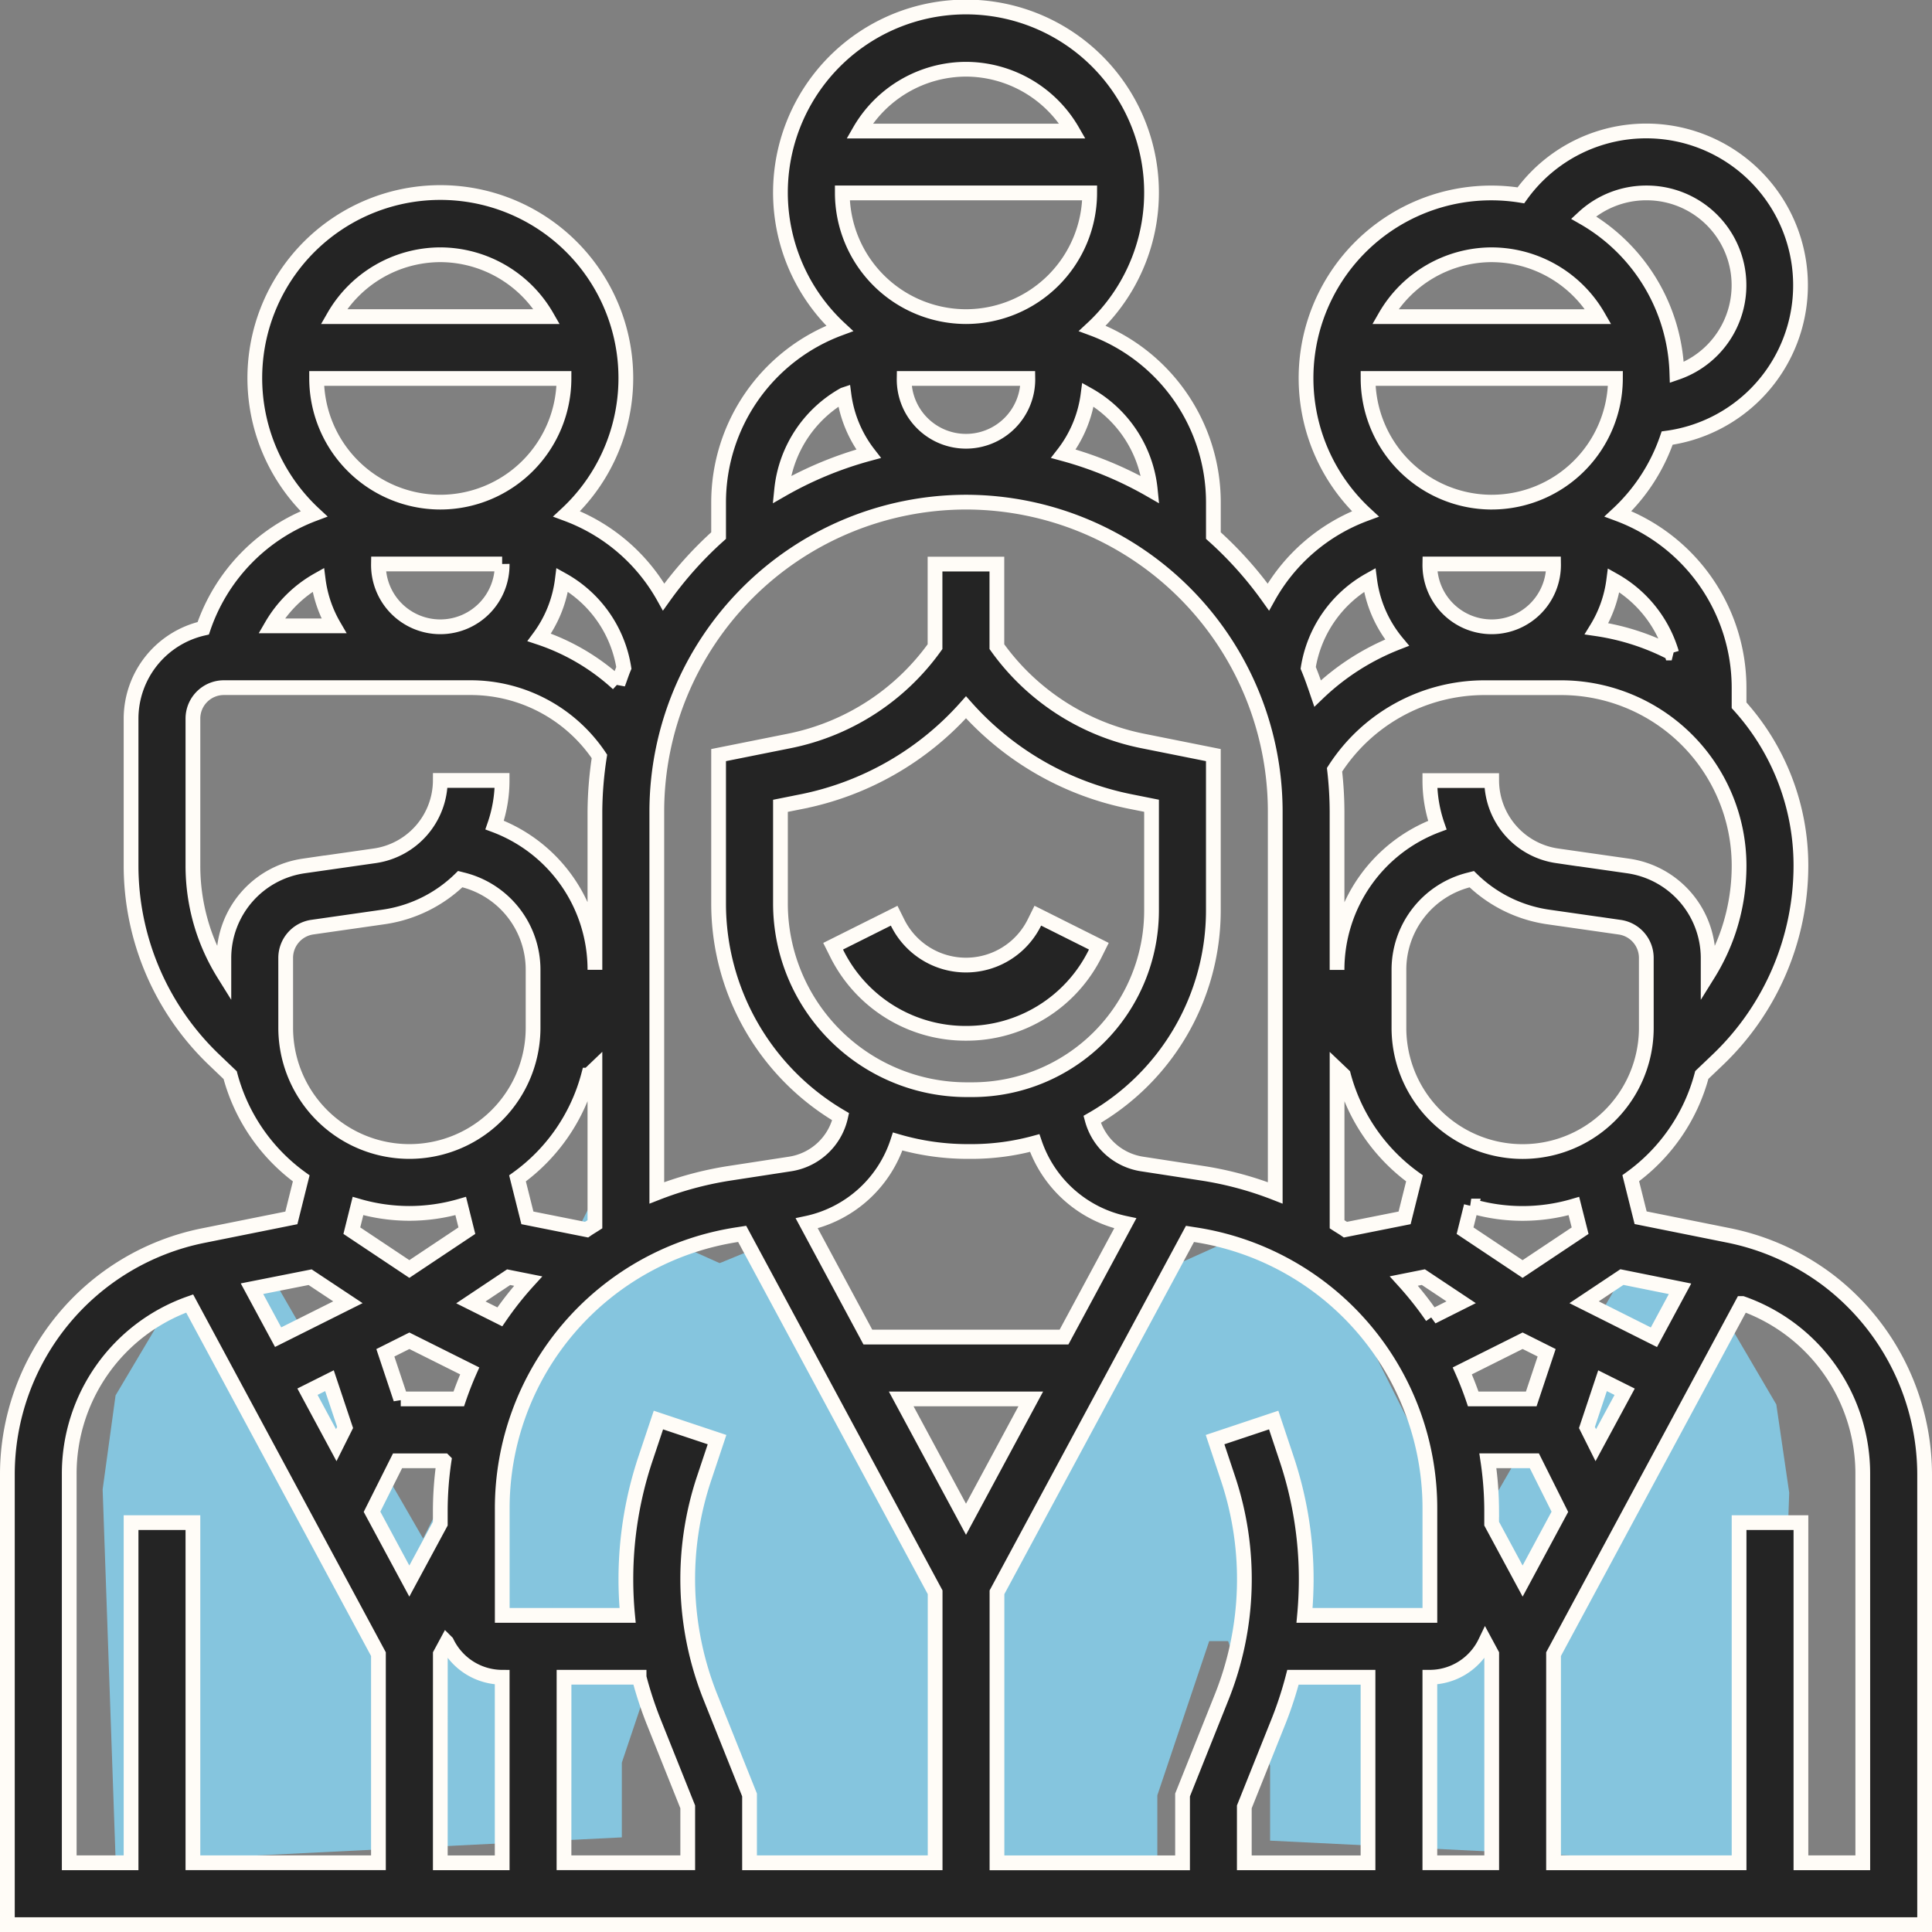
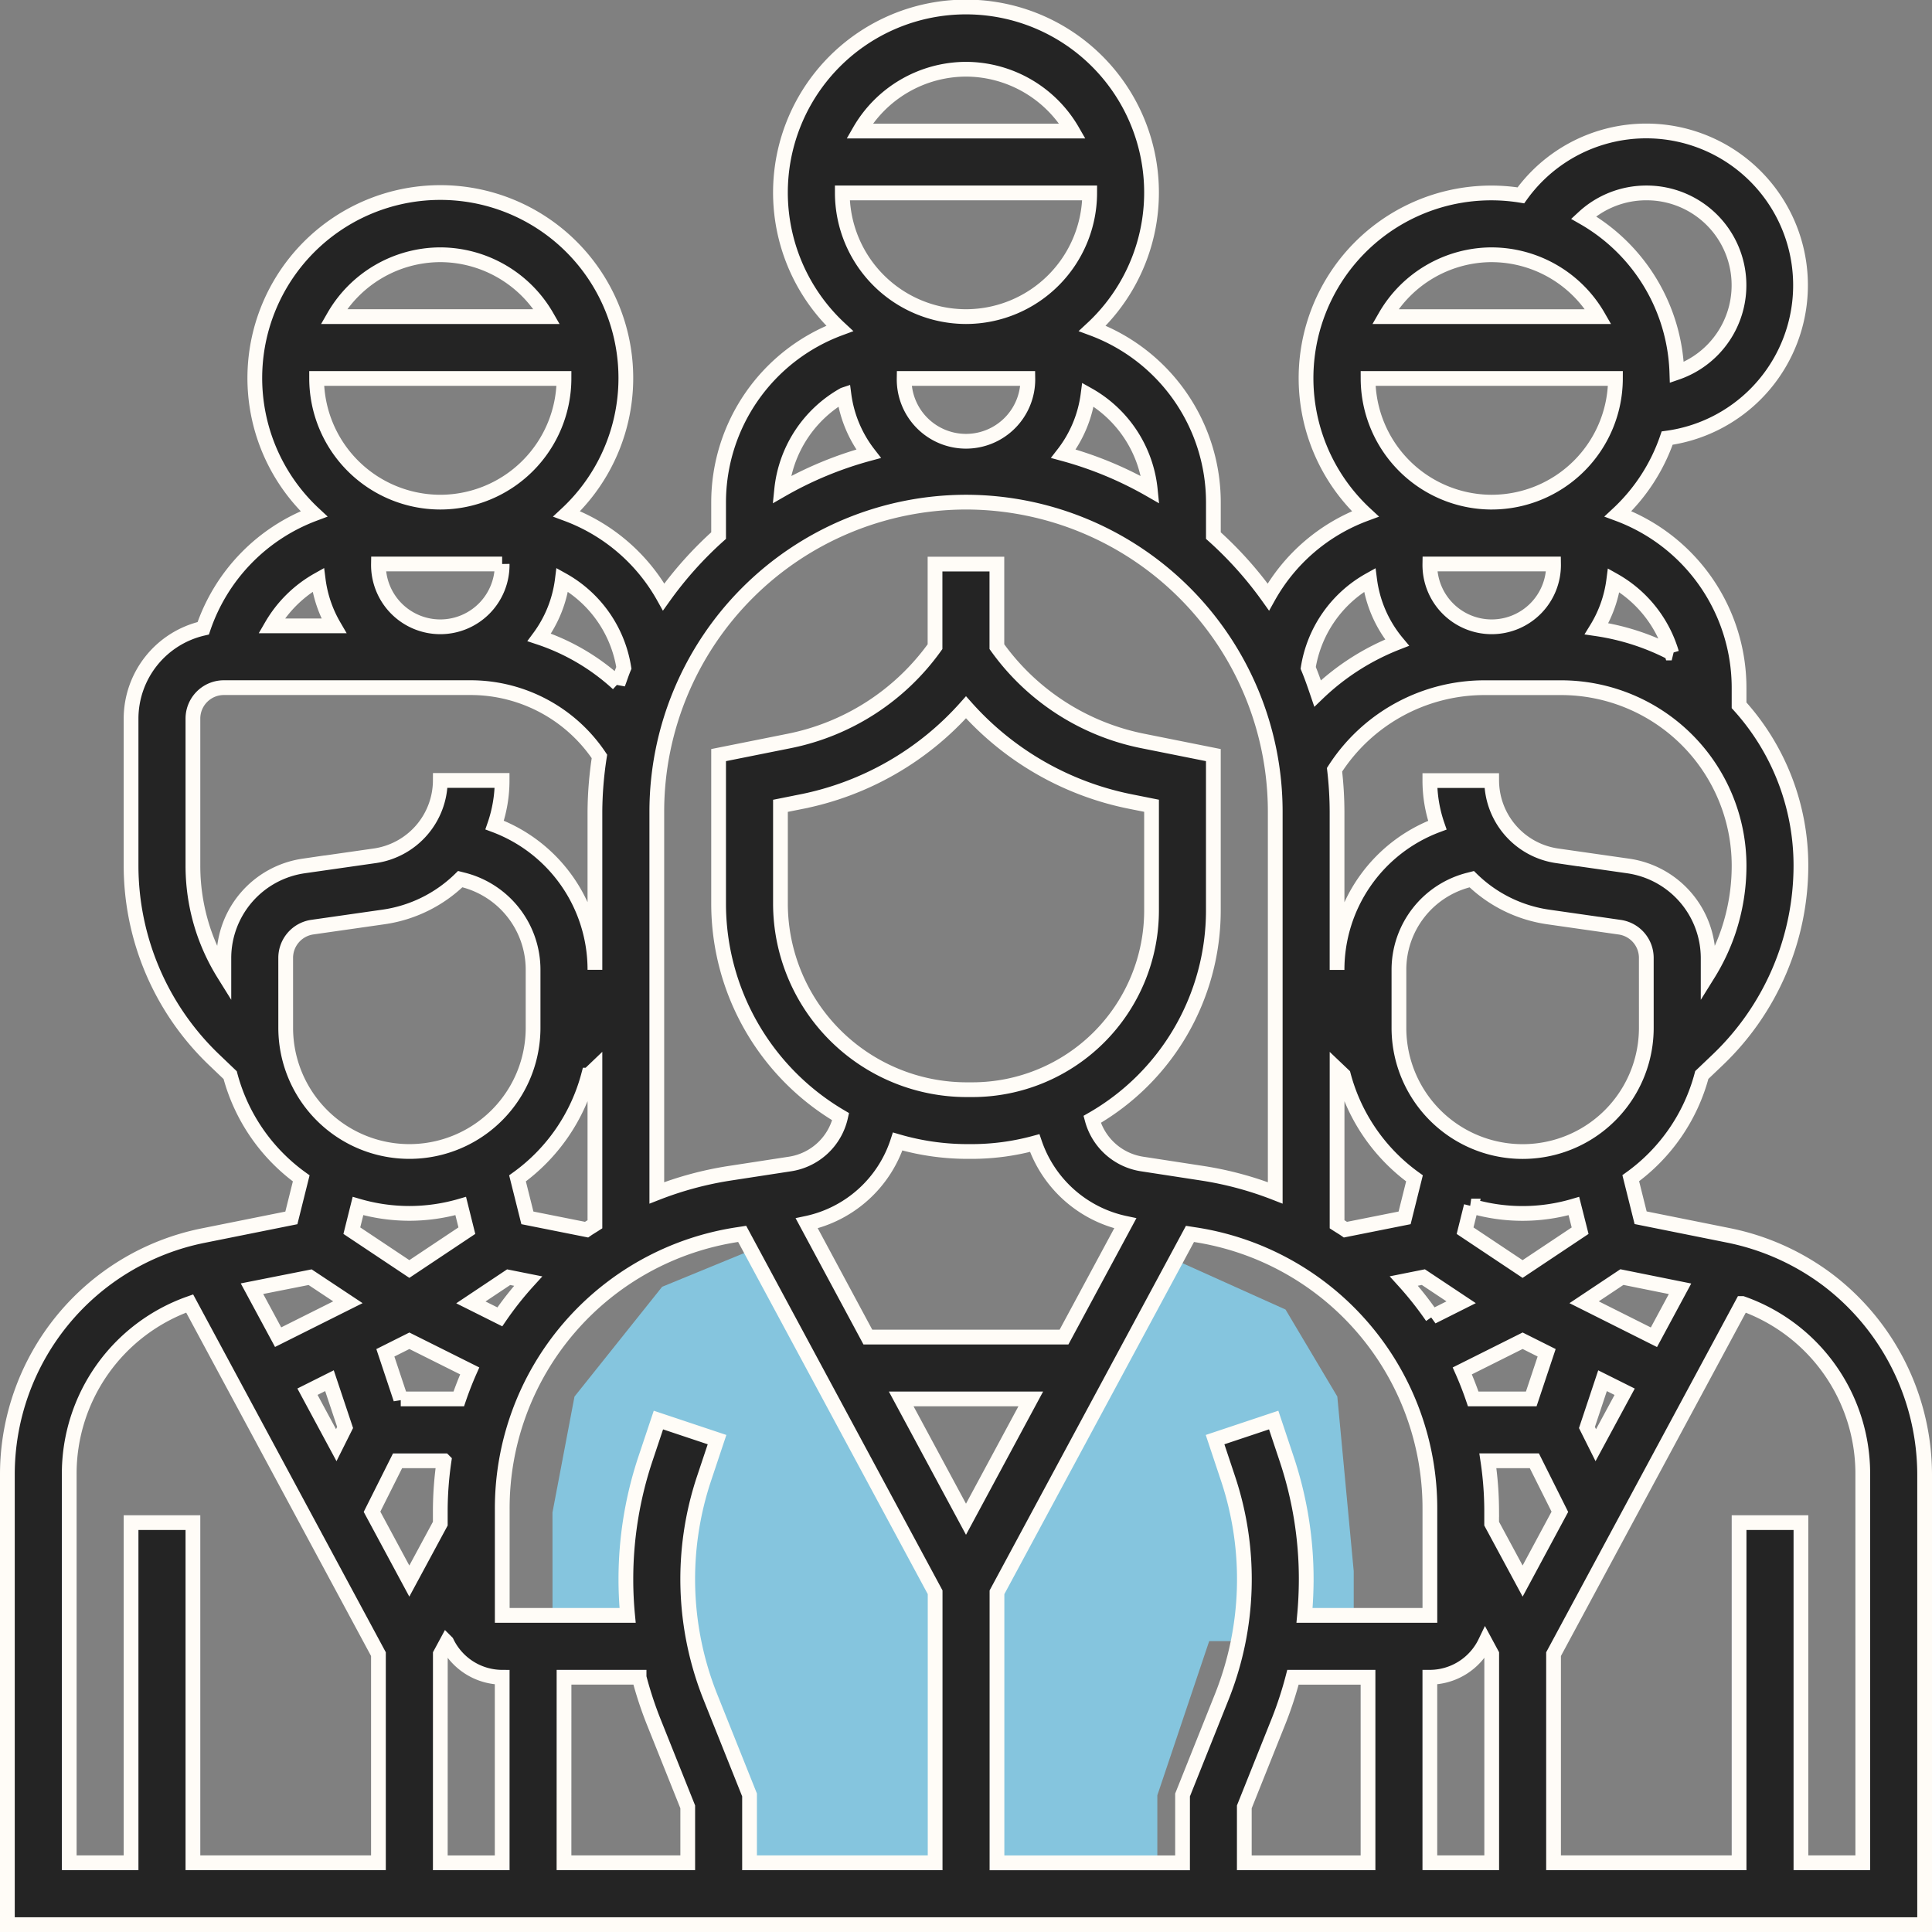
<svg xmlns="http://www.w3.org/2000/svg" width="131" height="131" viewBox="0 0 131 131">
  <rect x="0" y="0" width="131" height="131" fill="#808080" stroke="none" />
  <g id="Group_325" data-name="Group 325" transform="translate(-909.5 -1596.5)">
    <g id="Group_323" data-name="Group 323">
-       <path id="Path_283" data-name="Path 283" d="M-9739.82,1726.805h-4.015v0l-30.312-1.5v-5.068l-3.516-10.458h-9.8v-4.739l1.113-11.843,3.511-5.9,10.837-4.875,11.33,22.621,11.138-19.289,6.5,4.5,3.211,5.476.875,5.981Z" transform="translate(10769.766 -4)" fill="#85c5de" />
-       <path id="Path_284" data-name="Path 284" d="M-9786.589,1726.805h4.014v0l30.312-1.5v-5.068l3.517-10.458h9.8v-4.739l-1.113-11.843-3.511-5.9-10.837-4.875-11.329,22.621-11.138-19.289-6.6,4.333-3.117,5.25-.876,6.373Z" transform="translate(10703.927 -4.221)" fill="#85c5de" />
      <path id="Path_285" data-name="Path 285" d="M-9794,1709.775h9.8l3.758,10.458v5.068h27.45v-5.068l3.517-10.458h9.8v-4.739l-1.113-11.843-3.511-5.9-10.837-4.875-11.329,22.621-11.992-22.621-8.111,3.332-5.944,7.446-1.492,7.855Z" transform="translate(10740.965 -2)" fill="#85c5de" />
    </g>
    <g id="human" transform="translate(909 1596)" style="mix-blend-mode: multiply;isolation: isolate">
      <path id="Path_15" data-name="Path 15" d="M124.393,87.253a16.653,16.653,0,0,0-6.674-2.984l-5.976-1.2-.669-2.68a12.6,12.6,0,0,0,4.818-7l1.065-1.015a18.216,18.216,0,0,0,5.655-13.193,16.17,16.17,0,0,0-4.194-10.859v-1.2a12.587,12.587,0,0,0-8.207-11.78,12.6,12.6,0,0,0,3.332-5.137,10.461,10.461,0,1,0-9.92-16.46A12.556,12.556,0,0,0,93.074,35.345,12.505,12.505,0,0,0,86.5,40.979a25.392,25.392,0,0,0-3.726-4.164V34.548a12.587,12.587,0,0,0-8.207-11.78,12.581,12.581,0,1,0-17.135,0,12.587,12.587,0,0,0-8.207,11.78v2.267A25.378,25.378,0,0,0,45.5,40.977a12.519,12.519,0,0,0-6.575-5.634,12.579,12.579,0,1,0-17.137,0A12.608,12.608,0,0,0,14.281,43.1a6.293,6.293,0,0,0-4.894,6.123V59.19A18.223,18.223,0,0,0,15.04,72.38L16.107,73.4a12.61,12.61,0,0,0,4.818,7l-.669,2.68-5.976,1.2A16.524,16.524,0,0,0,1,100.469V131H131V100.469A16.608,16.608,0,0,0,124.393,87.253ZM40.409,73.4l.43-.411V83.514c-.189.122-.384.235-.568.363l-4.011-.8L35.59,80.4a12.61,12.61,0,0,0,4.818-7Zm-5.42,13.7,1.321.264a22.516,22.516,0,0,0-1.919,2.426l-1.963-.981Zm-7.316,8.257-1.044-3.13,1.629-.816,4.091,2.044q-.412.931-.742,1.9H27.673ZM22.84,94.118,23.9,97.29l-.6,1.2-1.952-3.625Zm4.617,5.431h3.151a23.614,23.614,0,0,0-.254,3.311v.952l-2.1,3.894-2.529-4.7Zm2.9,13.109.434-.805a4.185,4.185,0,0,0,3.76,2.374v12.581H30.355Zm8.387,1.568h5.089a25.98,25.98,0,0,0,.946,2.908l2.353,5.881v3.791H38.742Zm9.928,1.35a21.552,21.552,0,0,1-.438-14.81l.885-2.652-3.975-1.327-.887,2.652a25.756,25.756,0,0,0-1.319,8.138q0,1.236.117,2.455h-8.5v-7.173a18.772,18.772,0,0,1,16-18.653l.268-.042,13.084,24.3v18.343H51.323v-4.6ZM66,48.458a20.2,20.2,0,0,0,11.195,6.4l1.386.277v7.106A12.156,12.156,0,0,1,66.44,74.387h-.369A12.632,12.632,0,0,1,53.419,61.8V55.139l1.386-.277A20.2,20.2,0,0,0,66,48.458ZM61.368,77.9a16.909,16.909,0,0,0,4.7.677h.369a16.312,16.312,0,0,0,4.221-.572A8.3,8.3,0,0,0,76.8,83.447l-4.154,7.714h-13.3L55.2,83.447A8.29,8.29,0,0,0,61.368,77.9ZM66,103.513l-4.393-8.159h8.785Zm2.1,4.953,13.086-24.3.268.042a18.769,18.769,0,0,1,16,18.651v7.173h-8.5q.113-1.22.115-2.455a25.7,25.7,0,0,0-1.321-8.138l-.885-2.652-3.975,1.327.883,2.65a21.54,21.54,0,0,1-.436,14.812l-2.652,6.634v4.6H68.1ZM91.161,72.989l.43.409a12.61,12.61,0,0,0,4.818,7l-.669,2.68-4.011.8c-.185-.128-.38-.241-.568-.363Zm13.166,22.366h-3.934q-.33-.972-.742-1.9l4.091-2.046,1.629.816Zm-6.718-5.569A23.05,23.05,0,0,0,95.69,87.36l1.321-.264L99.574,88.8Zm-12.738,33.23,2.353-5.881a25.422,25.422,0,0,0,.946-2.908h5.089v12.581H84.871Zm12.581-8.79a4.185,4.185,0,0,0,3.76-2.374l.434.805v14.149H97.452Zm6.29-6.521-2.1-3.894v-.952a23.3,23.3,0,0,0-.256-3.311h3.151l1.73,3.46Zm4.961-9.213-.6-1.2,1.057-3.172,1.5.749Zm5.712-10.605-1.77,3.286L107.912,88.8l2.562-1.707Zm-6.775-3.94-3.9,2.6-3.9-2.6.417-1.671a12.338,12.338,0,0,0,6.961,0Zm4.489-13.753a8.387,8.387,0,1,1-16.774,0V66.258a6.281,6.281,0,0,1,4.766-6.1l.172-.044a9.3,9.3,0,0,0,5.185,2.562l4.85.694a2.1,2.1,0,0,1,1.8,2.074Zm5.571-6.567a14.017,14.017,0,0,1-1.378,2.919v-1.1a6.318,6.318,0,0,0-5.4-6.225l-4.85-.694a5.179,5.179,0,0,1-4.428-5.1H97.452a9.261,9.261,0,0,0,.507,3.024,10.469,10.469,0,0,0-6.8,9.815V55.516a25.115,25.115,0,0,0-.17-2.822,12.083,12.083,0,0,1,10.134-5.565h5.234A12.075,12.075,0,0,1,118.419,59.19a13.976,13.976,0,0,1-.719,4.437ZM105.839,38.742a4.194,4.194,0,1,1-8.387,0Zm8.01,6.037a16.116,16.116,0,0,0-5.091-1.646,8.293,8.293,0,0,0,1.162-3.286A8.366,8.366,0,0,1,113.848,44.779Zm-12.2-10.23a8.4,8.4,0,0,1-8.387-8.387h16.774A8.4,8.4,0,0,1,101.645,34.548Zm10.484-20.968A6.26,6.26,0,0,1,114.2,25.757a12.577,12.577,0,0,0-6.328-10.509A6.257,6.257,0,0,1,112.129,13.581Zm-10.484,4.194a8.36,8.36,0,0,1,7.221,4.194H94.426A8.354,8.354,0,0,1,101.645,17.774Zm-8.278,22.05a8.3,8.3,0,0,0,1.856,4.248,16.369,16.369,0,0,0-5.387,3.449c-.2-.587-.4-1.17-.637-1.736a8.328,8.328,0,0,1,4.168-5.961ZM78.495,33.708a25.008,25.008,0,0,0-5.888-2.443,8.287,8.287,0,0,0,1.667-4A8.347,8.347,0,0,1,78.495,33.708ZM61.806,26.161h8.387a4.194,4.194,0,1,1-8.387,0ZM66,21.968a8.4,8.4,0,0,1-8.387-8.387H74.387A8.4,8.4,0,0,1,66,21.968ZM66,5.194a8.36,8.36,0,0,1,7.221,4.194H58.781A8.354,8.354,0,0,1,66,5.194ZM57.724,27.266a8.287,8.287,0,0,0,1.667,4A25.007,25.007,0,0,0,53.5,33.708a8.352,8.352,0,0,1,4.221-6.441ZM66,34.548A20.992,20.992,0,0,1,86.968,55.516V81.384a23.371,23.371,0,0,0-4.879-1.321l-4.145-.637A4.16,4.16,0,0,1,74.553,76.4a16.333,16.333,0,0,0,8.219-14.157V51.7l-4.758-.952a16.014,16.014,0,0,1-9.92-6.4v-5.6H63.9v5.6a16.025,16.025,0,0,1-9.92,6.4l-4.755.952V61.8A16.756,16.756,0,0,0,57.5,76.218a4.161,4.161,0,0,1-3.441,3.208l-4.145.637a23.371,23.371,0,0,0-4.879,1.321V55.516A20.992,20.992,0,0,1,66,34.548ZM42.8,45.785c-.149.352-.262.719-.4,1.078a14.752,14.752,0,0,0-5.336-3.145,8.293,8.293,0,0,0,1.564-3.9A8.314,8.314,0,0,1,42.8,45.785ZM26.161,38.742h8.387a4.194,4.194,0,1,1-8.387,0Zm4.194-4.194a8.4,8.4,0,0,1-8.387-8.387H38.742A8.4,8.4,0,0,1,30.355,34.548Zm0-16.774a8.36,8.36,0,0,1,7.221,4.194H23.136A8.354,8.354,0,0,1,30.355,17.774ZM22.077,39.816a8.283,8.283,0,0,0,1.059,3.12H18.913A8.415,8.415,0,0,1,22.077,39.816ZM14.3,63.624a13.954,13.954,0,0,1-.719-4.435V49.226a2.1,2.1,0,0,1,2.1-2.1H32.452a10.519,10.519,0,0,1,8.693,4.663,25.347,25.347,0,0,0-.306,3.724V66.258a10.466,10.466,0,0,0-6.8-9.815,9.261,9.261,0,0,0,.507-3.024H30.355a5.183,5.183,0,0,1-4.426,5.106l-4.85.694a6.316,6.316,0,0,0-5.4,6.223v1.1A14.033,14.033,0,0,1,14.3,63.624Zm5.571,1.818a2.108,2.108,0,0,1,1.8-2.076l4.85-.694a9.317,9.317,0,0,0,5.185-2.562l.174.044a6.285,6.285,0,0,1,4.766,6.1v3.936a8.387,8.387,0,1,1-16.774,0Zm8.387,17.332a12.481,12.481,0,0,0,3.481-.5l.417,1.671-3.9,2.6-3.9-2.6.417-1.671A12.481,12.481,0,0,0,28.258,82.774ZM21.527,87.1,24.09,88.8l-4.732,2.367-1.772-3.286ZM5.194,100.469A12.236,12.236,0,0,1,13.36,88.884l12.8,23.775v14.147H13.581V103.742H9.387v23.065H5.194Zm121.613,26.338h-4.194V103.742h-4.194v23.065H105.839V112.66l12.8-23.773a12.229,12.229,0,0,1,8.167,11.583Z" transform="translate(0 0)" fill="#242424" stroke="#fffcf7" stroke-width="1" />
-       <path id="Path_16" data-name="Path 16" d="M37.114,38.529a9.744,9.744,0,0,0,8.765-5.418l.243-.488-4.139-2.07-.243.49a5.173,5.173,0,0,1-9.254,0l-.243-.488-4.139,2.07.243.486A9.744,9.744,0,0,0,37.114,38.529Z" transform="translate(28.886 32.035)" fill="#242424" stroke="#fffcf7" stroke-width="1" />
    </g>
  </g>
</svg>